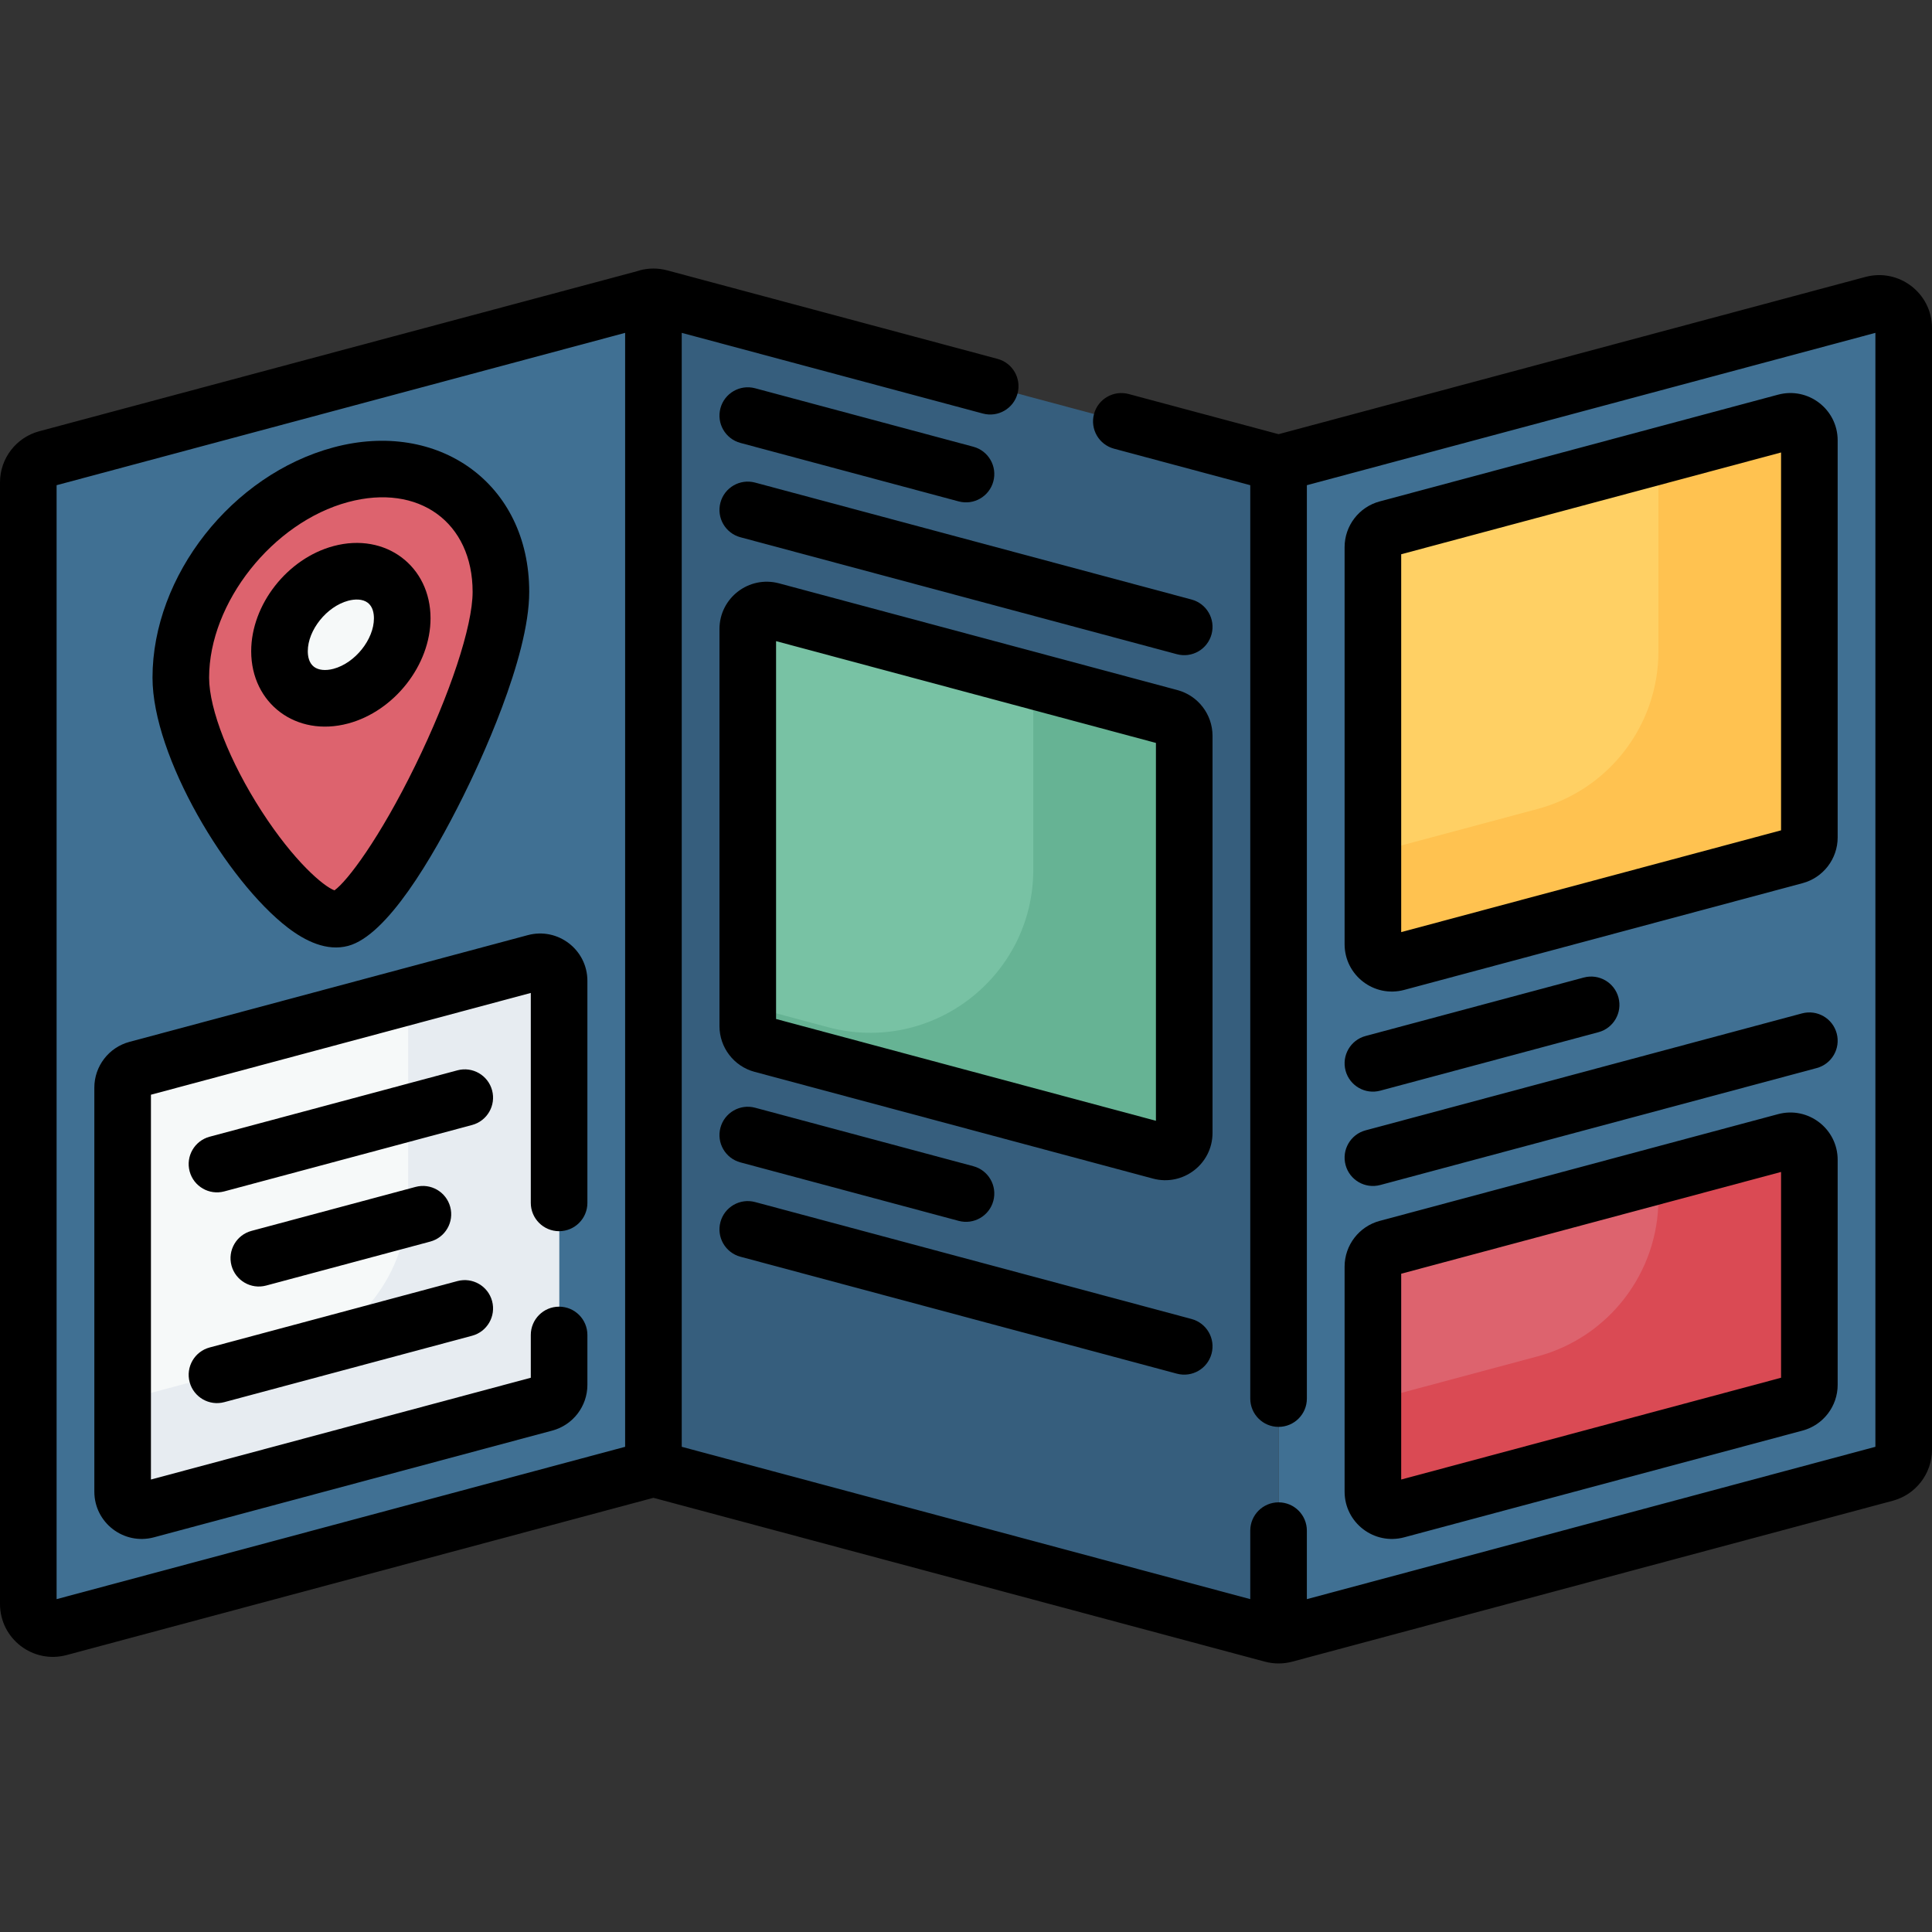
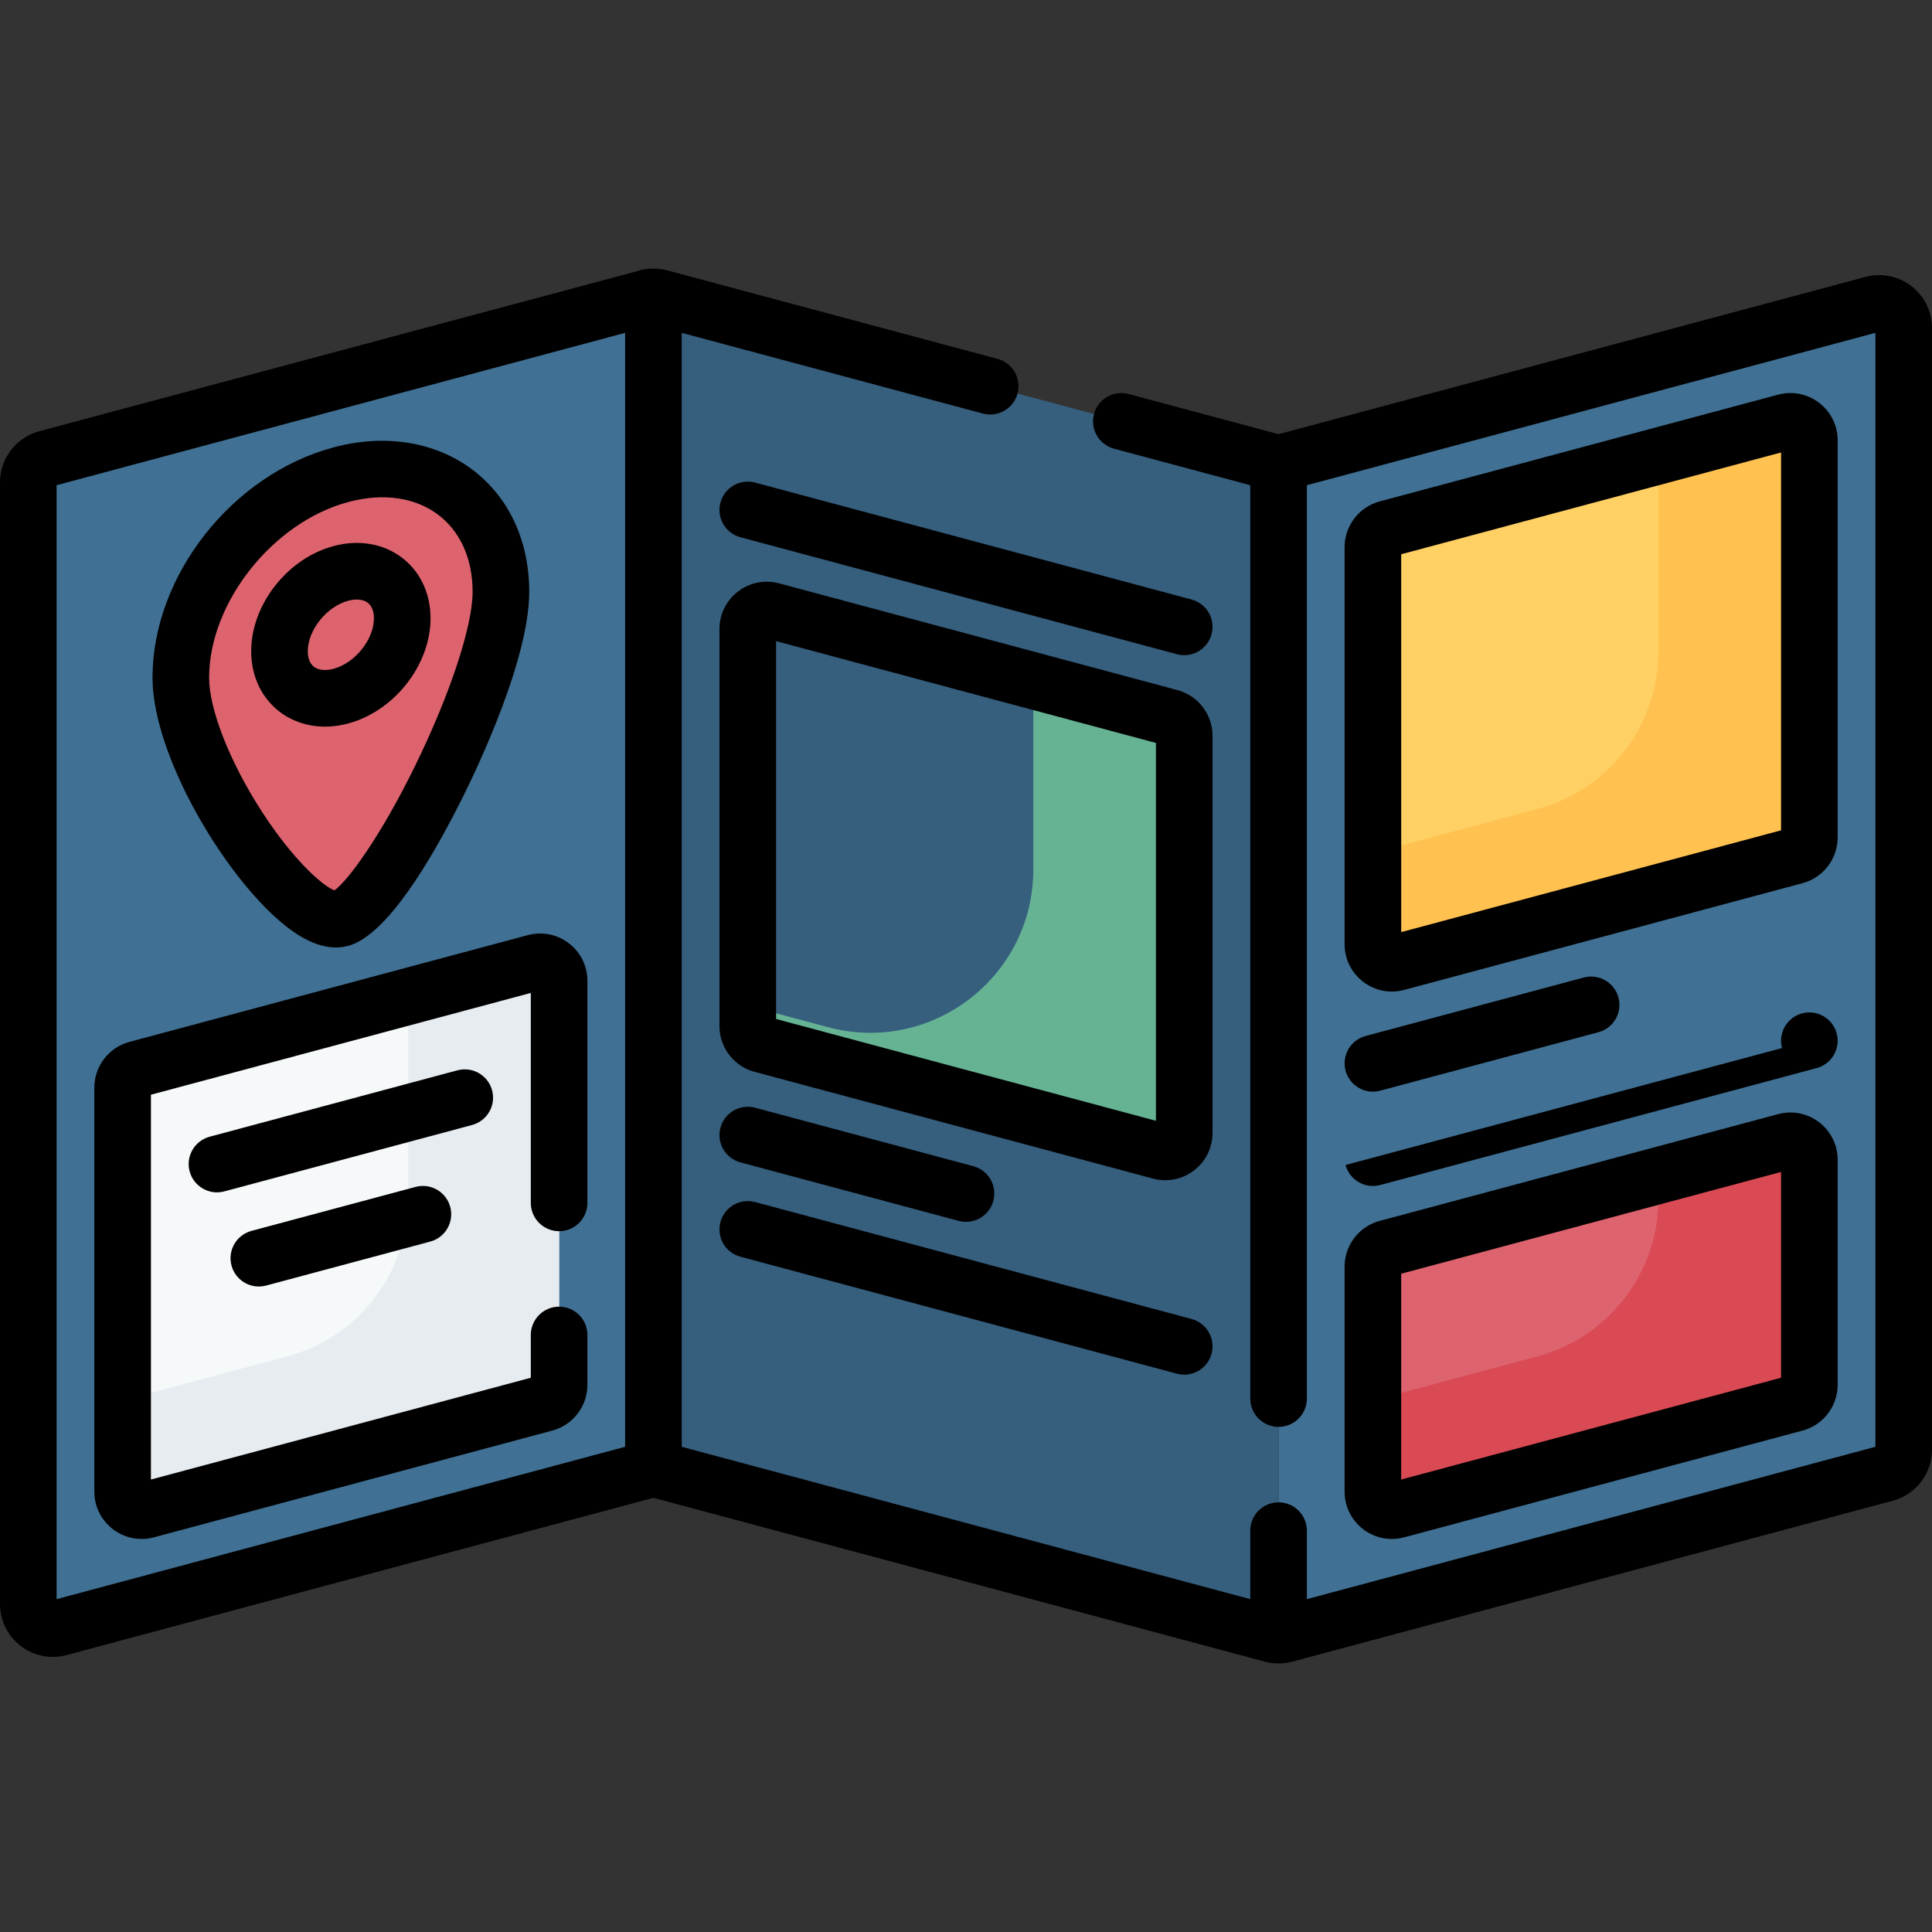
<svg xmlns="http://www.w3.org/2000/svg" id="Capa_1" enable-background="new 0 0 512 512" height="512" viewBox="0 0 512 512" width="512">
  <rect x="0" y="0" width="512" height="512" fill="#333333" stroke="none" />
  <g>
    <path d="m496.29 80.637-155.769 41.738c-.553.148-1.12.222-1.688.222v310.736c.568 0 1.135-.074 1.688-.222l159.145-42.643c2.851-.764 4.834-3.348 4.834-6.3v-297.232c0-4.288-4.068-7.409-8.21-6.299z" fill="#407093" />
    <path d="m337.145 122.375-162.29-43.486c-.553-.148-1.12-.222-1.688-.222v310.736c.568 0 1.135.074 1.688.222l162.291 43.486c.553.148 1.12.222 1.688.222v-310.736c-.568 0-1.136-.074-1.689-.222z" fill="#365e7d" />
    <path d="m171.479 78.889-159.145 42.643c-2.851.764-4.834 3.348-4.834 6.3v297.232c0 4.288 4.068 7.41 8.21 6.3l155.769-41.738c.553-.148 1.12-.222 1.688-.222v-310.737c-.568 0-1.135.074-1.688.222z" fill="#407093" />
-     <path d="m198.167 271.931v-105.222c0-3.317 3.146-5.731 6.35-4.872l105.577 28.289c2.205.591 3.739 2.589 3.739 4.872v105.222c0 3.317-3.146 5.731-6.35 4.872l-105.577-28.289c-2.206-.591-3.739-2.589-3.739-4.872z" fill="#78c2a4" />
    <path d="m363.833 250.221v-105.222c0-2.283 1.533-4.282 3.739-4.872l105.578-28.29c3.204-.858 6.35 1.556 6.35 4.872v105.222c0 2.283-1.533 4.282-3.739 4.872l-105.578 28.29c-3.204.859-6.35-1.555-6.35-4.872z" fill="#ffd064" />
    <path d="m363.833 395.291v-59.625c0-2.283 1.533-4.282 3.739-4.872l105.578-28.29c3.204-.858 6.35 1.556 6.35 4.872v59.625c0 2.283-1.533 4.282-3.739 4.872l-105.578 28.29c-3.204.858-6.35-1.556-6.35-4.872z" fill="#dd636e" />
    <path d="m132.749 156.855c0 23.426-30.472 83.367-42.416 86.567s-42.416-40.411-42.416-63.836 18.99-47.504 42.416-53.781c23.426-6.278 42.416 7.624 42.416 31.05z" fill="#dd636e" />
-     <ellipse cx="90.333" cy="168.22" fill="#f6f9f9" rx="18.588" ry="14.23" transform="matrix(.659 -.753 .753 .659 -95.751 125.433)" />
    <path d="m144.428 371.874-105.578 28.289c-3.204.858-6.35-1.556-6.35-4.872v-107.064c0-2.283 1.533-4.282 3.739-4.872l105.578-28.289c3.204-.858 6.35 1.556 6.35 4.872v107.063c-.001 2.283-1.534 4.282-3.739 4.873z" fill="#f6f9f9" />
    <path d="m310.094 190.126-36.261-9.716v50.033c0 28.431-26.969 49.125-54.431 41.766l-21.235-5.69v5.411c0 2.283 1.533 4.281 3.739 4.872l105.577 28.289c3.204.859 6.35-1.556 6.35-4.872v-105.22c0-2.283-1.533-4.282-3.739-4.873z" fill="#66b394" />
    <path d="m473.15 111.837-33.65 9.016v51.77c0 19.571-13.145 36.701-32.049 41.766l-43.618 11.688v24.144c0 3.317 3.146 5.731 6.35 4.872l105.578-28.29c2.205-.591 3.739-2.589 3.739-4.873v-105.221c0-3.316-3.146-5.731-6.35-4.872z" fill="#ffc250" />
    <path d="m473.15 302.504-33.65 9.016v6.172c0 19.571-13.145 36.701-32.049 41.766l-43.618 11.688v24.144c0 3.317 3.146 5.731 6.35 4.873l105.578-28.29c2.205-.591 3.739-2.589 3.739-4.872v-59.625c0-3.316-3.146-5.731-6.35-4.872z" fill="#da4a54" />
    <path d="m141.816 255.065-33.65 9.017v53.611c0 19.571-13.145 36.701-32.048 41.766l-43.618 11.687v24.144c0 3.317 3.146 5.731 6.35 4.873l105.578-28.29c2.205-.591 3.739-2.589 3.739-4.872v-107.063c-.001-3.317-3.147-5.731-6.351-4.873z" fill="#e7ecf1" />
    <path d="m199.965 284.048 105.577 28.289c7.933 2.128 15.791-3.833 15.791-12.117v-105.221c0-5.668-3.824-10.65-9.298-12.117l-105.577-28.289c-7.966-2.136-15.791 3.861-15.791 12.117v105.221c0 5.668 3.824 10.651 9.298 12.117zm5.702-114.138 100.666 26.974v100.136l-100.666-26.974z" />
    <path d="m372.124 262.338 105.577-28.29c5.475-1.466 9.299-6.449 9.299-12.117v-105.222c0-8.249-7.815-14.253-15.791-12.117l-105.577 28.29c-5.475 1.466-9.299 6.449-9.299 12.117v105.222c0 8.243 7.811 14.254 15.791 12.117zm-.791-115.455 100.667-26.973v100.138l-100.667 26.974z" />
    <path d="m471.209 295.259-105.577 28.29c-5.475 1.466-9.299 6.449-9.299 12.117v59.625c0 8.277 7.846 14.244 15.791 12.117l105.577-28.29c5.475-1.466 9.299-6.449 9.299-12.117v-59.625c0-8.248-7.815-14.252-15.791-12.117zm.791 69.858-100.667 26.973v-54.54l100.667-26.973z" />
    <path d="m76.273 245.837c4.637 3.557 10.332 6.347 16.001 4.829 10.26-2.749 22.228-23.054 30.461-39.603 4.108-8.258 17.514-36.574 17.514-54.208 0-28.818-24.137-45.721-51.857-38.295-26.901 7.208-47.975 34.014-47.975 61.026 0 20.863 19.716 53.867 35.856 66.251zm-20.856-66.252c0-19.873 16.879-41.184 36.857-46.537 18.752-5.026 32.975 5.407 32.975 23.806 0 9.083-5.973 27.159-15.215 46.051-9.41 19.232-17.99 30.65-21.403 33.049-2.909-1.073-10.709-7.675-19.294-20.967-8.456-13.091-13.92-26.987-13.92-35.402z" />
    <path d="m92.274 191.729c12.236-3.279 21.822-15.519 21.822-27.866 0-13.79-11.852-22.861-25.705-19.15-12.236 3.279-21.822 15.52-21.822 27.866 0 13.83 11.896 22.849 25.705 19.15zm-9.074-15.026c-1.348-1.034-1.631-2.814-1.631-4.125 0-5.598 5.002-11.849 10.705-13.377 1.714-.459 3.802-.531 5.191.537 1.348 1.034 1.631 2.813 1.631 4.125 0 5.598-5.002 11.849-10.705 13.377-2.117.566-4.008.371-5.191-.537z" />
    <path d="m139.875 247.821-105.577 28.289c-5.475 1.468-9.298 6.45-9.298 12.117v107.063c0 8.277 7.846 14.244 15.791 12.117l105.578-28.29c5.474-1.467 9.297-6.45 9.297-12.117v-13.22c0-4.142-3.357-7.5-7.5-7.5s-7.5 3.358-7.5 7.5v11.336l-100.666 26.974v-101.979l100.666-26.973v55.642c0 4.142 3.357 7.5 7.5 7.5s7.5-3.358 7.5-7.5v-58.843c0-8.25-7.817-14.252-15.791-12.116z" />
-     <path d="m50.256 366.278c1.069 3.992 5.171 6.377 9.186 5.304l65.666-17.595c4.001-1.072 6.375-5.185 5.303-9.186-1.071-4.001-5.184-6.373-9.186-5.304l-65.666 17.595c-4.001 1.073-6.375 5.185-5.303 9.186z" />
    <path d="m130.41 288.95c-1.071-4.001-5.184-6.375-9.186-5.304l-65.666 17.595c-4.001 1.072-6.375 5.185-5.303 9.186 1.069 3.992 5.171 6.377 9.186 5.304l65.666-17.595c4.001-1.073 6.375-5.185 5.303-9.186z" />
    <path d="m70.533 340.684 43.482-11.651c4.001-1.072 6.375-5.185 5.303-9.186s-5.182-6.373-9.186-5.304l-43.482 11.652c-4.001 1.072-6.375 5.185-5.303 9.186 1.07 3.991 5.172 6.376 9.186 5.303z" />
-     <path d="m196.226 117.38 57.833 15.497c4.008 1.071 8.115-1.306 9.186-5.303 1.072-4.001-1.302-8.114-5.303-9.186l-57.833-15.497c-4.002-1.068-8.114 1.302-9.186 5.303s1.302 8.114 5.303 9.186z" />
    <path d="m315.774 158.883-115.666-30.993c-4.002-1.073-8.114 1.303-9.186 5.304s1.302 8.113 5.303 9.186l115.666 30.993c4.008 1.071 8.115-1.306 9.186-5.304 1.072-4.001-1.302-8.113-5.303-9.186z" />
    <path d="m196.226 308.046 57.833 15.497c4.008 1.071 8.115-1.306 9.186-5.303 1.072-4.001-1.302-8.114-5.303-9.186l-57.833-15.497c-4.002-1.069-8.114 1.302-9.186 5.303s1.302 8.114 5.303 9.186z" />
    <path d="m196.226 333.046 115.666 30.993c4.008 1.071 8.115-1.306 9.186-5.304 1.072-4.001-1.302-8.113-5.303-9.186l-115.666-30.993c-4.002-1.074-8.114 1.302-9.186 5.304-1.072 4.001 1.302 8.114 5.303 9.186z" />
    <path d="m356.59 283.736c1.069 3.992 5.171 6.377 9.186 5.304l57.832-15.496c4.001-1.072 6.375-5.185 5.303-9.186s-5.182-6.373-9.186-5.304l-57.832 15.496c-4.001 1.073-6.375 5.185-5.303 9.186z" />
-     <path d="m356.59 308.736c1.069 3.992 5.171 6.377 9.186 5.304l115.666-30.992c4.001-1.072 6.375-5.185 5.303-9.186-1.071-4.001-5.183-6.373-9.186-5.304l-115.666 30.992c-4.001 1.073-6.375 5.185-5.303 9.186z" />
+     <path d="m356.59 308.736c1.069 3.992 5.171 6.377 9.186 5.304l115.666-30.992c4.001-1.072 6.375-5.185 5.303-9.186-1.071-4.001-5.183-6.373-9.186-5.304c-4.001 1.073-6.375 5.185-5.303 9.186z" />
    <path d="m17.651 438.608 155.515-41.67 162.04 43.418c2.379.636 4.875.636 7.257 0l159.145-42.643c6.119-1.64 10.393-7.209 10.393-13.544v-297.232c0-9.224-8.738-15.931-17.651-13.544l-155.515 41.67-39.727-10.645c-4.001-1.069-8.114 1.302-9.186 5.303s1.302 8.114 5.303 9.186l36.109 9.676v242.055c0 4.142 3.357 7.5 7.5 7.5s7.5-3.358 7.5-7.5v-242.055l150.666-40.372v295.207l-150.667 40.371v-18.152c0-4.142-3.357-7.5-7.5-7.5s-7.5 3.358-7.5 7.5v18.151l-150.666-40.371v-295.206l79.807 21.384c4.008 1.071 8.115-1.306 9.186-5.304 1.072-4.001-1.302-8.113-5.303-9.186l-87.562-23.462c-2.327-.622-4.824-.65-7.255 0 0 .1 3.559-.954-159.146 42.644-6.121 1.64-10.394 7.21-10.394 13.545v297.232c0 9.216 8.731 15.932 17.651 13.544zm-2.651-310.026 150.667-40.371v295.207l-150.667 40.371z" />
  </g>
</svg>